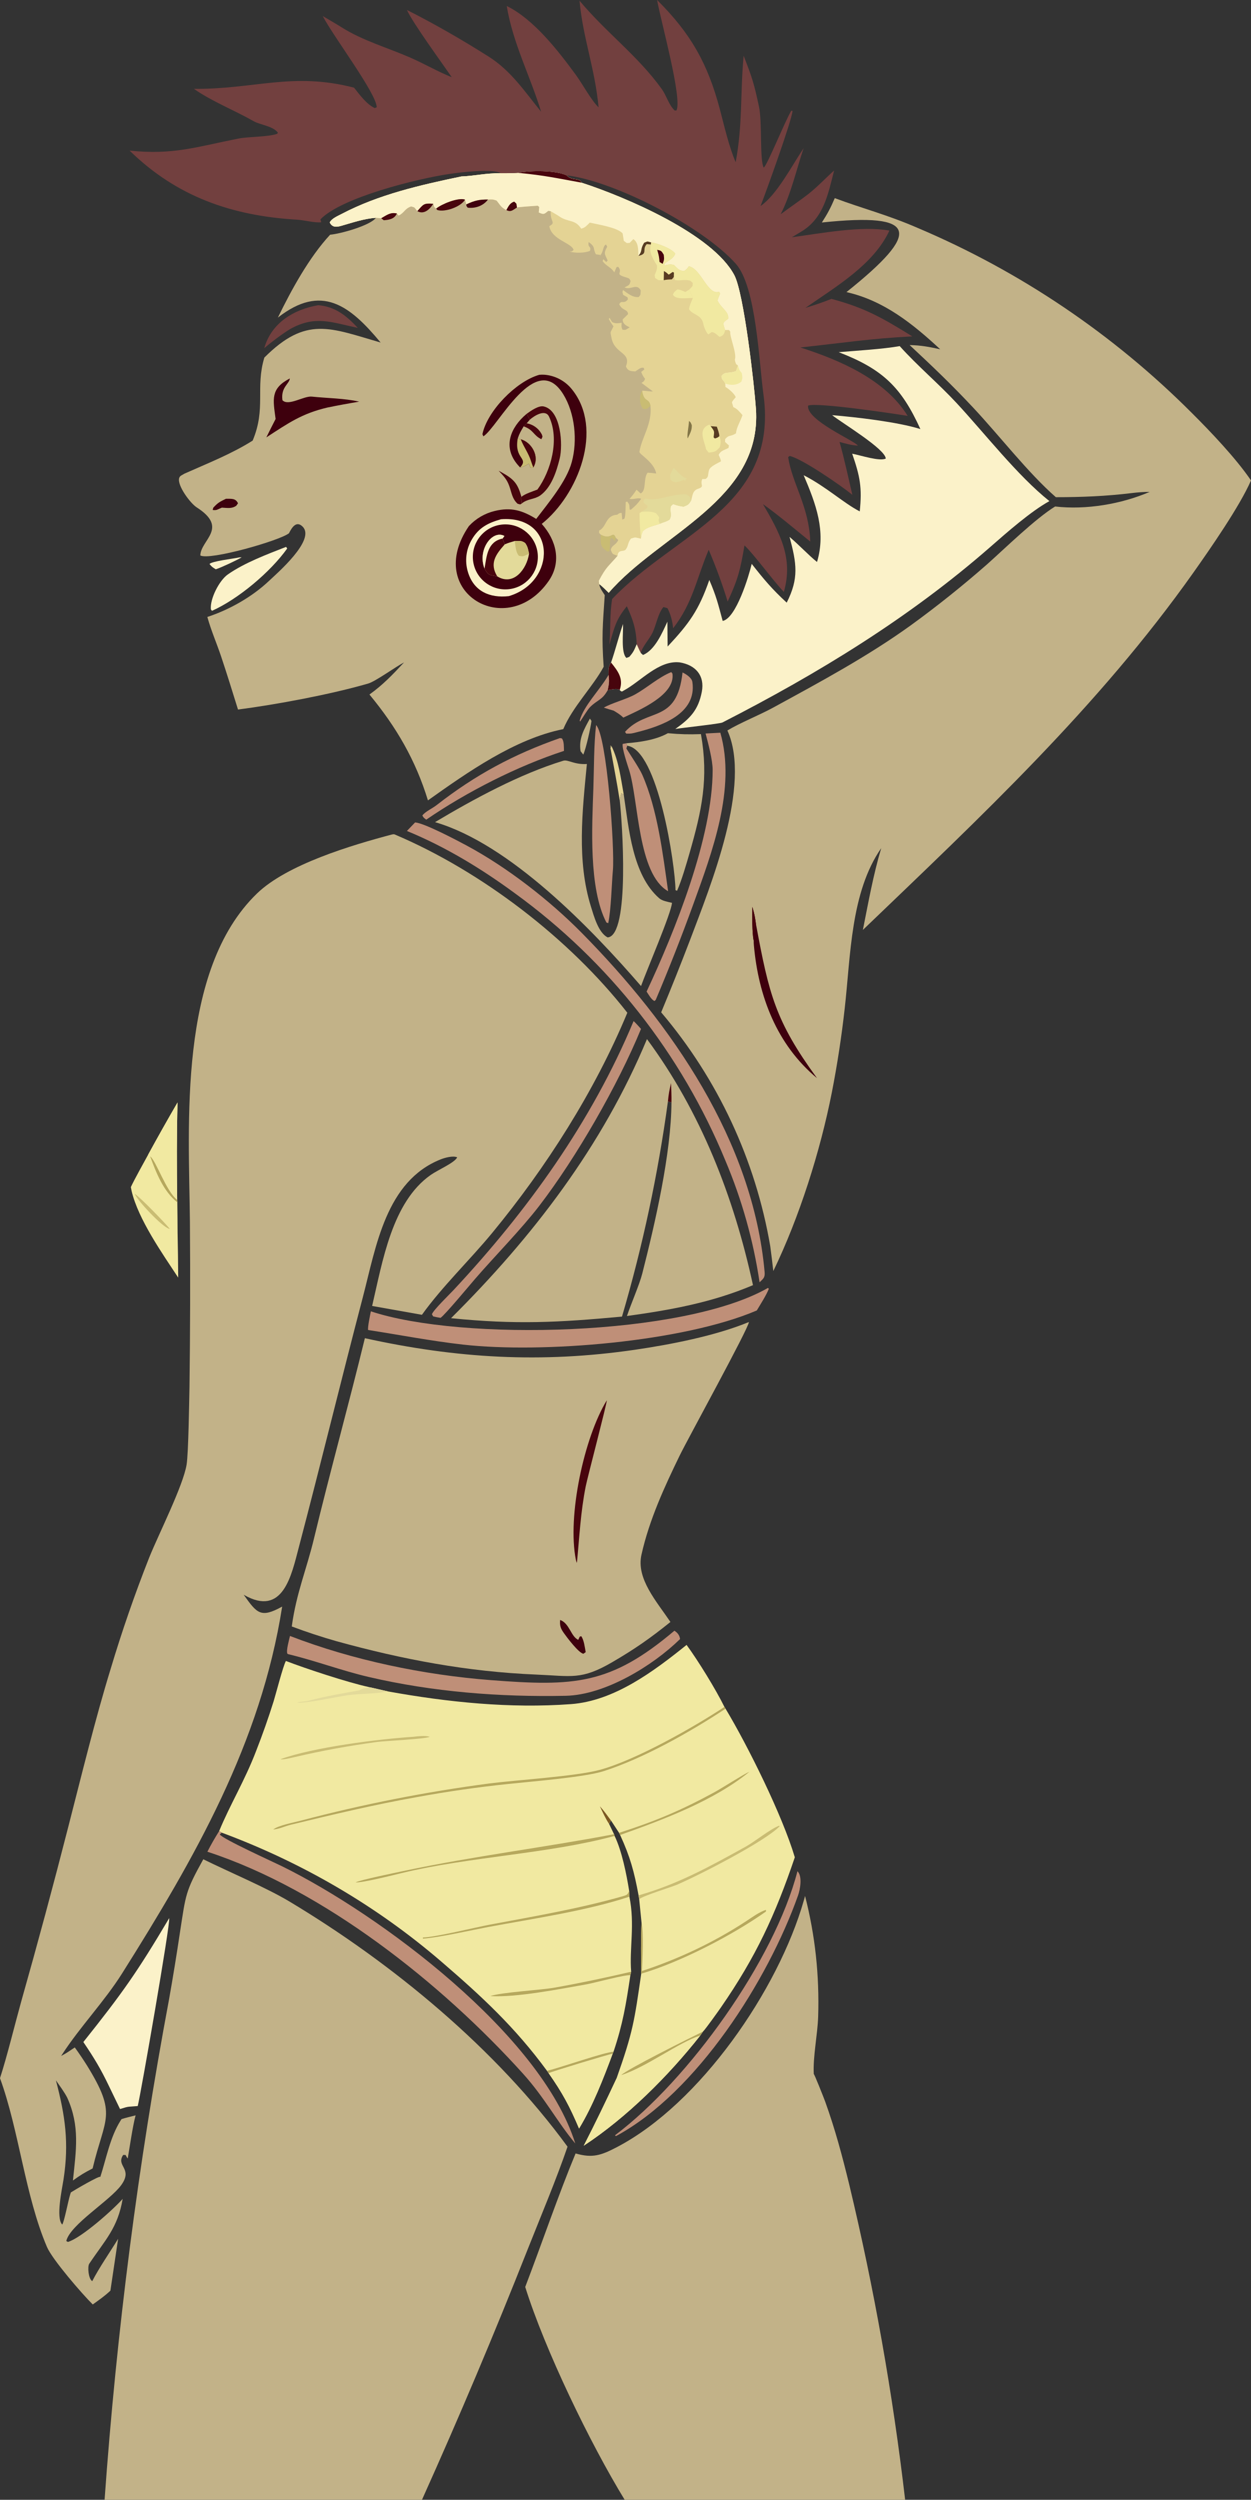
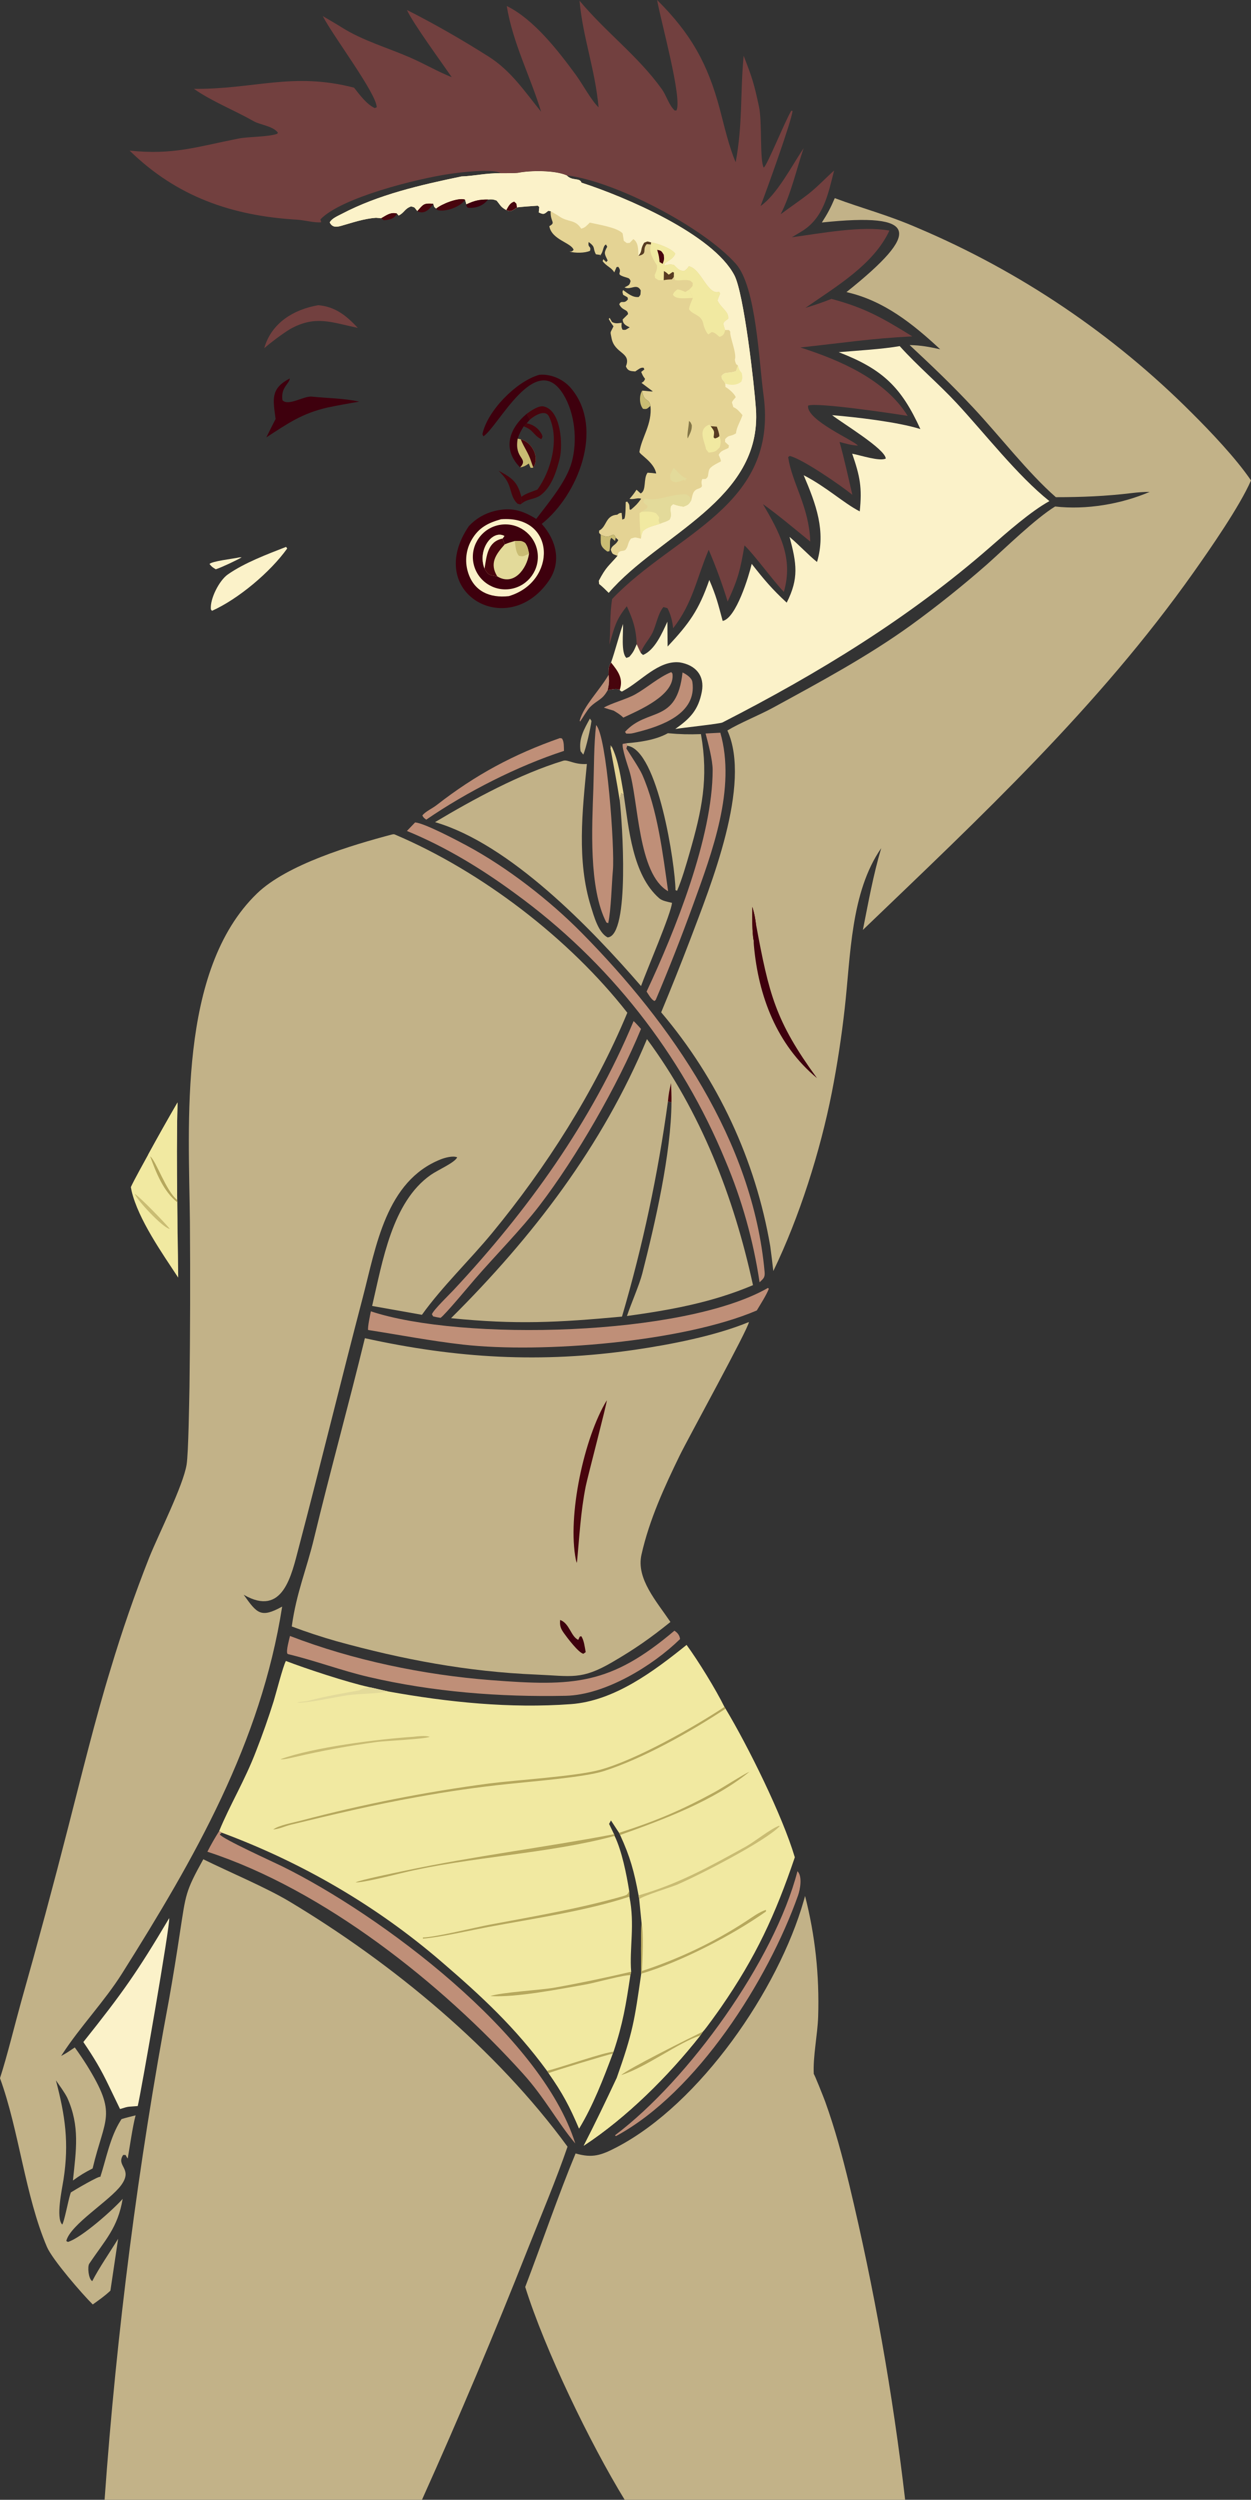
<svg xmlns="http://www.w3.org/2000/svg" xmlns:ns1="http://sodipodi.sourceforge.net/DTD/sodipodi-0.dtd" xmlns:ns2="http://www.inkscape.org/namespaces/inkscape" width="525.689" height="1050.46" viewBox="0 0 525.689 1050.46" version="1.1" id="svg754" ns1:docname="woman-in-a-mohawk.svg" ns2:version="1.2 (dc2aedaf03, 2022-05-15)">
  <rect x="0" y="0" width="525.689" height="1050.46" fill="#333333" stroke="none" />
  <title id="title881">Woman in mohawk</title>
  <defs id="defs758" />
  <ns1:namedview id="namedview756" pagecolor="#ffffff" bordercolor="#000000" borderopacity="0.25" ns2:showpageshadow="2" ns2:pageopacity="0.0" ns2:pagecheckerboard="0" ns2:deskcolor="#d1d1d1" showgrid="false" ns2:zoom="0.76055046" ns2:cx="218.26297" ns2:cy="506.2123" ns2:window-width="1920" ns2:window-height="1009" ns2:window-x="1912" ns2:window-y="-8" ns2:window-maximized="1" ns2:current-layer="svg754" />
  <path fill="#c2b288" d="m 85.431,781.291 c 10.848,5.365 26.354,11.853 36.215,17.764 43.502,26.081 86.893,62.034 116.84,103.011 -4.707,13.744 -11.228,29.226 -16.64,42.876 -14.018,35.519 -28.865,70.697 -44.529,105.517 H 43.946 c 5.028,-70.578 14.077,-140.814 27.101,-210.362 1.667,-9.401 3.202,-18.828 4.604,-28.278 2.458,-15.841 2.184,-16.849 9.779,-30.529 z" id="path564" style="stroke-width:0.852" />
  <path fill="#c2b288" d="m 338.298,796.724 c 4.262,16.601 6.049,33.428 5.506,50.647 -0.238,7.57 -2.251,16.895 -1.841,24.235 -0.047,-0.826 4.326,10.236 4.764,11.445 4.282,11.913 7.181,22.847 10.176,35.101 10.44,43.592 18.271,87.779 23.451,132.307 H 262.503 c -14.558,-23.759 -33.569,-63.135 -41.796,-89.44 6.922,-18.087 13.879,-38.567 21.166,-56.109 7.108,2.069 10.805,0.766 17.282,-2.614 35.07,-18.292 67.904,-66.175 78.617,-103.682 0.179,-0.628 0.354,-1.259 0.525,-1.89 z" id="path566" style="stroke-width:0.852" />
  <path fill="#c2b288" d="m 164.771,350.646 c 0.308,-0.046 0.756,-0.14 1.041,-0.019 36.661,15.535 73.559,43.922 97.801,74.943 -13.703,32.996 -34.1,64.992 -56.793,92.533 -9.453,11.473 -20.936,22.426 -29.519,34.398 l -20.923,-3.72 c 4.376,-18.739 8.372,-43.705 24.663,-55.083 3.065,-2.141 9.956,-5.051 11.085,-7.356 -1.683,-0.806 -5.129,0.125 -6.9,0.827 -23.095,9.153 -27.199,36.729 -32.749,57.915 -9.157,34.957 -17.695,70.116 -26.894,105.062 -3.092,11.745 -6.619,29.576 -23.182,19.99 5.591,7.83 7.128,9.969 16.17,4.975 -8.96,57.291 -36.763,105.694 -67.287,154.182 -7.374,11.709 -17.661,22.422 -25.14,33.96 l -0.441,0.69 c 2.119,-1.099 3.761,-2.257 5.726,-3.585 1.792,2.478 3.502,5.007 5.13,7.596 12.883,20.906 7.518,21.579 2.361,43.259 -3.526,1.822 -5.067,2.751 -8.277,5.075 1.328,-12.731 3.02,-22.822 -2.401,-34.846 -1.224,-2.35 -3.193,-5.024 -4.747,-7.255 3.915,14.885 5.562,26.245 3.21,41.582 -0.634,4.13 -3.307,16.197 -0.57,19.015 0.775,-0.758 2.563,-10.176 3.376,-12.697 l 0.259,-0.792 c 0.916,-0.63 12.737,-7.596 12.363,-6.438 2.512,-7.758 4.131,-16.776 8.506,-23.708 l 0.422,-0.664 c 1.654,-0.554 4.174,-1.124 5.923,-1.584 -1.211,4.428 -2.464,13.276 -3.31,18.121 -0.372,-0.46 -0.186,-0.204 -0.588,-0.894 l -0.328,-0.579 h -1.002 c -3.177,4.752 4.294,5.629 -0.827,12.68 -4.747,6.54 -21.444,16.58 -23.078,23.478 l 0.69,0.392 c 5.6,-1.652 18.889,-13.438 23.009,-18.104 -2.089,12.305 -7.35,17.244 -14.05,27.267 -0.771,1.15 -0.398,6.319 1.263,7.306 2.901,-5.654 7.432,-12.16 10.874,-17.789 l -3.244,21.791 c -2.407,2.274 -4.73,3.866 -7.415,5.799 C 34.556,964.027 21.987,949.49 19.739,944.219 10.524,922.641 8.018,895.28 0,873.284 3.016,863.976 6.222,850.726 8.929,841.018 15.839,816.612 22.438,792.118 28.724,767.543 c 5.505,-21.396 11.316,-45.26 17.779,-66.264 4.734,-15.819 10.14,-31.428 16.202,-46.787 3.931,-9.787 14.27,-30.173 15.708,-39.041 0.783,-4.827 1.085,-26.907 1.212,-32.737 0.3,-23.039 0.36,-46.081 0.181,-69.121 -0.404,-40.99 -5.175,-105.827 28.154,-138.109 12.642,-12.245 39.794,-20.343 56.811,-24.838 z" id="path574" style="stroke-width:0.852" />
-   <path fill="#c2b288" d="m 217.65,72.626 c 5.33,-1.075 15.644,-1.116 20.494,1.058 2.228,2.493 5.515,0.836 6.196,3.066 18.349,5.946 55.167,21.58 64.255,38.919 4.008,7.647 8.362,45.964 9.06,56.142 2.627,38.332 -40.6,52.567 -61.869,77.287 -1.053,-1.023 -2.808,-2.838 -3.944,-3.622 0.107,1.575 1.392,3.198 2.28,4.597 -0.85,12.838 -1.339,17.218 -0.449,30.104 -4.558,8.436 -13.064,16.847 -16.972,26.211 -20.386,4.056 -40.379,18.24 -56.874,29.944 -5.181,-16.935 -13.295,-30.849 -24.578,-44.484 5.786,-4.163 9.728,-8.333 14.543,-13.496 -3.634,1.896 -12.004,7.988 -15.04,8.87 -15.83,4.602 -38.642,8.841 -54.737,10.94 -2.304,-7.411 -4.625,-14.932 -7.09,-22.29 -1.903,-5.682 -4.168,-10.767 -5.797,-16.616 9.038,-2.954 18.68,-8.319 25.865,-15.113 3.424,-3.239 19.665,-17.227 14.23,-22.793 -2.624,-2.687 -4.517,0.157 -5.79,2.726 -3.812,3.08 -33.399,11.538 -37.252,9.331 0.148,-6.558 12.103,-11.464 -1.559,-20.227 -2.628,-1.685 -8.164,-9.092 -7.348,-12.228 0.291,-1.118 1.322,-1.302 2.27,-1.933 9.566,-4.268 19.787,-8.275 28.63,-13.876 5.703,-13.548 1.068,-22.13 4.909,-34.885 17.607,-17.609 27.666,-12.458 48.869,-6.315 -13.008,-15.691 -24.861,-24.806 -43.183,-10.488 5.685,-11.666 13.113,-25.288 21.956,-34.831 4.244,-0.346 16.818,-3.816 19.267,-7.116 -5.204,0.396 -9.692,2.006 -14.641,3.4 -2.16,0.608 -3.72,0.634 -4.798,-1.419 0.76,-1.643 3.349,-2.711 4.988,-3.573 15.615,-8.207 33.195,-12.183 50.336,-15.766 5.485,-0.201 10.12,-1.426 16.531,-1.372 1.661,-0.02 5.786,0.025 7.243,-0.157 z" id="path576" style="stroke-width:0.852" />
  <path fill="#e4d394" d="m 217.65,72.626 c 5.33,-1.075 15.644,-1.116 20.494,1.058 2.228,2.493 5.515,0.836 6.196,3.066 18.349,5.946 55.167,21.58 64.255,38.919 4.008,7.647 8.362,45.964 9.06,56.142 2.627,38.332 -40.6,52.567 -61.869,77.287 -1.053,-1.023 -2.808,-2.838 -3.944,-3.622 -0.164,-0.497 -0.146,-0.886 -0.192,-1.428 3.079,-5.853 3.941,-5.953 7.862,-10.467 -2.148,-0.886 -2.07,-0.465 -2.853,-2.519 0.473,-2.122 2.111,-1.845 3.15,-4.139 l -1.077,-0.97 c -1.324,-3.253 -1.735,1.241 -6.302,-1.289 -0.873,-0.981 -0.671,-0.424 -0.657,-1.711 3.262,-1.595 2.554,-6.374 7.598,-6.663 0.861,-0.631 0.8,-0.686 1.845,-0.781 l 0.275,2.843 0.905,-0.389 c 0.546,-1.354 0.481,-5.325 0.546,-7.007 l 0.636,-0.187 c 1.13,1.568 0.777,1.16 1.02,3.344 l 0.496,0.084 c 2.176,-1.883 2.61,-2.276 4.348,-4.612 -1.632,-0.571 -2.857,0.401 -4.908,0.065 1.294,-1.479 1.869,-2.217 2.943,-3.861 l 1.73,1.573 c 2.56,-1.236 1.027,-6.24 2.911,-8.723 1.432,0.061 2.198,0.143 3.623,0.344 -0.824,-4.808 -7.199,-8.107 -7.042,-9.123 0.943,-6.087 5.39,-11.582 4.639,-19.295 -0.628,-3.552 -2.698,-1.173 -3.531,-6.381 1.445,-0.038 3.892,0.49 4.512,0.279 l -4.753,-3.56 c 1.03,-0.657 0.995,-0.576 1.5,-1.679 -0.955,-1.306 -0.982,-1.421 -1.629,-2.929 l 1.331,-1.041 -0.303,-0.709 c -1.3,-0.237 -2.126,0.672 -3.525,1.546 -1.991,-0.139 -3.134,-0.167 -3.929,-2.128 2.445,-5.992 -4.764,-5.189 -6.033,-11.885 -0.598,-3.15 -0.636,-1.793 0.818,-4.956 -0.921,-1.23 -1.251,-1.76 -1.995,-3.107 l 0.381,-0.429 0.995,1.713 c 1.484,0.823 2.366,0.538 4.059,0.345 -0.08,1.299 -0.228,1.771 0.38,2.931 1.594,0.17 1.264,-0.016 2.993,-1.015 -1.614,-0.793 -2.913,-1.406 -2.944,-3.33 l 2.246,-2.214 c -0.112,-2.187 -2.386,-1.34 -3.697,-4.151 1.014,-2.074 1.883,0.231 3.67,-2.103 l -0.192,-0.827 -1.841,-1.05 c -0.282,-1.4 -0.416,-0.83 -0.047,-2.005 2.059,1.472 4.11,3.241 6.614,2.92 0.973,-1.144 0.66,-0.937 0.823,-2.775 -1.703,-3.181 -4.15,0.023 -6.812,-1.252 1.843,-0.957 2.103,-0.818 2.55,-2.72 -0.454,-0.903 -0.478,-1.079 -1.661,-1.419 -5.624,-1.615 -1.245,-1.73 -3.531,-4.515 l -0.705,0.136 -0.957,2.211 c -1.16,-2.091 -3.172,-2.423 -4.889,-4.724 l 0.292,-0.816 1.213,1.194 0.615,-0.638 c -1.382,-2.964 -1.689,-3.062 -0.187,-5.815 l -0.527,-0.932 c -1.537,0.757 -0.795,3.417 -3.049,5.165 l 0.915,-0.749 -2.093,-0.285 c -1.484,-2.693 0.103,-2.828 -3.044,-5.165 -0.463,2.658 1.142,1.447 0.568,3.694 -2.151,1.004 -6.388,0.995 -8.637,0.314 1.323,-0.102 0.774,0.142 1.735,-0.682 -0.833,-3.03 -9.209,-4.185 -10.202,-9.99 2.929,-1.641 0.352,-1.596 0.558,-6.285 l -0.974,-0.171 c -1.796,1.462 -1.909,1.683 -4.02,0.686 l 0.221,-2.286 -0.652,-0.549 c -0.551,0.028 -9.201,0.617 -8.717,0.776 -1.729,1.036 -2.539,2.12 -4.478,1.067 -2.394,-1.268 -2.427,-2.005 -4.101,-4.001 -1.678,-0.569 -1.794,-0.525 -3.6,-0.437 -3.704,-0.014 -5.633,0.43 -9.094,2.036 l -0.552,-1.987 c -2.777,-1.016 -9.859,1.842 -12.144,3.778 -1.125,-1 -0.653,-0.405 -1.212,-2.032 -4.052,-0.321 -4.082,0.153 -6.7,3.083 -1.405,-1.712 -0.792,-1.467 -2.611,-1.983 -2.817,1.031 -2.706,2.574 -5.229,3.844 l -0.748,-0.872 c -2.659,-0.589 -4.048,0.55 -6.591,2.007 l -2.196,-0.199 c -5.204,0.396 -9.692,2.006 -14.641,3.4 -2.16,0.608 -3.72,0.634 -4.798,-1.419 0.76,-1.643 3.349,-2.711 4.988,-3.573 15.615,-8.207 33.195,-12.183 50.336,-15.766 5.485,-0.201 10.12,-1.426 16.531,-1.372 1.661,-0.02 5.786,0.025 7.243,-0.157 z" id="path578" style="stroke-width:0.852" />
  <path fill="#fbf2c9" d="m 217.65,72.626 c 5.33,-1.075 15.644,-1.116 20.494,1.058 2.228,2.493 5.515,0.836 6.196,3.066 18.349,5.946 55.167,21.58 64.255,38.919 4.008,7.647 8.362,45.964 9.06,56.142 2.627,38.332 -40.6,52.567 -61.869,77.287 -1.053,-1.023 -2.808,-2.838 -3.944,-3.622 -0.164,-0.497 -0.146,-0.886 -0.192,-1.428 3.079,-5.853 3.941,-5.953 7.862,-10.467 0.21,-2.91 2.587,-1.545 3.437,-2.682 1.236,-1.653 0.654,-2.521 2.192,-4.584 2.237,-0.708 1.595,-0.471 4.183,0.043 0.189,-1.517 0.247,-1.624 0.729,-2.997 1.647,-1.91 4.46,-2.254 7.24,-3.267 1.582,-0.732 2.382,-0.701 4.039,-1.709 0.881,-1.457 0.56,-2.338 0.377,-4.145 0.267,-1.925 -0.159,-1.174 1.164,-2.408 1.781,0.634 2.485,0.777 4.355,1.094 1.919,-0.765 2.144,-0.881 3.229,-2.625 0.605,-2.177 0.548,-4.134 2.918,-4.919 2.972,-0.984 0.614,-1.575 1.742,-4.069 l 1.371,-0.033 c 1.453,-0.955 0.855,-1.718 1.454,-3.721 0.469,-1.567 3.443,-2.806 5.02,-3.698 -0.175,-0.915 -0.257,-1.115 -0.623,-1.942 l -0.342,-0.765 c 0.908,-1.814 1.942,-1.778 4.136,-2.937 l 0.176,-1.021 -1.63,-1.491 0.043,-1.187 c 1.704,-1.996 2.079,-0.855 4.543,-2.415 0.201,-2.51 1.816,-4.914 2.745,-7.65 -1.136,-1.306 -2.244,-2.726 -3.852,-3.37 l -0.592,-1.974 c 0.206,-0.674 1.088,-1.575 1.592,-2.186 -0.485,-1.48 -2.94,-3.531 -4.314,-4.321 l -0.071,-1.409 c -0.858,-1.821 -1.386,-1.2 -1.626,-3.154 1.649,-2.159 2.85,-0.848 6.145,-2.113 l 0.805,-2.358 -0.746,-0.522 c -0.226,-0.519 -0.662,-1.615 -0.51,-2.111 0.786,-2.567 -2.409,-9.945 -1.948,-11.528 l -0.554,-0.726 -1.654,-0.016 c -0.966,-3.178 -1.138,-2.965 1.321,-4.713 0.346,-3.046 -2.735,-4.128 -4.506,-7.693 0.382,-1.183 0.631,-1.767 1.122,-2.881 l -0.422,-0.788 c -4.851,1.678 -7.541,-9.705 -12.737,-10.711 -0.852,1.142 -0.806,1.161 -1.951,1.98 -2.037,-0.09 -2.475,-0.724 -4.058,-2.285 l -0.263,-0.263 c -1.663,-0.324 -1.752,-0.268 -3.462,0.094 l -0.433,0.096 c -0.594,-1.434 3.421,-1.928 4.463,-4.924 -1.476,-2.159 -7.525,-4.414 -10.145,-4.724 l -0.101,0.895 -1.737,-0.168 c -2.18,2.427 0.697,4.024 -3.525,4.951 -0.084,-2.436 0.14,-5.613 -2.117,-7.051 l -1.518,1.578 c -1.697,0.101 -0.869,0.269 -2.475,-0.854 l -0.504,-3.124 c -2.174,-2.474 -10.161,-3.709 -13.788,-4.537 -1.317,1.257 -1.931,2.14 -3.615,2.544 -2.666,-4.133 -5.434,-2.471 -9.381,-5.27 -0.763,-0.542 -2.601,-1.553 -3.464,-2.068 l -0.974,-0.171 c -1.796,1.462 -1.909,1.683 -4.02,0.686 l 0.221,-2.286 -0.652,-0.549 c -0.551,0.028 -9.201,0.617 -8.717,0.776 -1.729,1.036 -2.539,2.12 -4.478,1.067 -2.394,-1.268 -2.427,-2.005 -4.101,-4.001 -1.678,-0.569 -1.794,-0.525 -3.6,-0.437 -3.704,-0.014 -5.633,0.43 -9.094,2.036 l -0.552,-1.987 c -2.777,-1.016 -9.859,1.842 -12.144,3.778 -1.125,-1 -0.653,-0.405 -1.212,-2.032 -4.052,-0.321 -4.082,0.153 -6.7,3.083 -1.405,-1.712 -0.792,-1.467 -2.611,-1.983 -2.817,1.031 -2.706,2.574 -5.229,3.844 l -0.748,-0.872 c -2.659,-0.589 -4.048,0.55 -6.591,2.007 l -2.196,-0.199 c -5.204,0.396 -9.692,2.006 -14.641,3.4 -2.16,0.608 -3.72,0.634 -4.798,-1.419 0.76,-1.643 3.349,-2.711 4.988,-3.573 15.615,-8.207 33.195,-12.183 50.336,-15.766 5.485,-0.201 10.12,-1.426 16.531,-1.372 1.661,-0.02 5.786,0.025 7.243,-0.157 z" id="path580" style="stroke-width:0.852" />
  <path fill="#f1e9a1" d="m 310.098,153.571 c 0.421,1.454 0.535,2.019 1.609,3.175 0.266,1.744 0.396,1.965 -0.137,3.58 -1.853,1.678 -4.546,1.648 -6.796,0.87 -0.858,-1.821 -1.386,-1.2 -1.626,-3.154 1.649,-2.159 2.85,-0.848 6.145,-2.113 z" id="path582" style="stroke-width:0.852" />
-   <path fill="#48050d" d="m 217.65,72.626 c 5.33,-1.075 15.644,-1.116 20.494,1.058 2.228,2.493 5.515,0.836 6.196,3.066 -10.61,-1.917 -15.36,-3.046 -26.69,-4.125 z" id="path584" style="stroke-width:0.852" />
  <path fill="#48050d" d="m 212.77,88.275 c 0.937,-1.665 1.491,-2.943 3.294,-3.56 1.297,1.208 0.803,0.466 1.185,2.493 -1.729,1.036 -2.539,2.12 -4.478,1.067 z" id="path586" style="stroke-width:0.852" />
  <path fill="#573c22" d="m 268.253,107.536 c 1.932,-2.301 0.559,-2.476 2.418,-5.532 1.873,-0.708 0.926,-0.629 2.946,-0.146 l -0.101,0.895 -1.737,-0.168 c -2.18,2.427 0.697,4.024 -3.525,4.951 z" id="path588" style="stroke-width:0.852" />
  <path fill="#f1e9a1" d="m 273.616,101.857 c 2.619,0.311 8.669,2.566 10.145,4.724 -1.042,2.996 -5.057,3.49 -4.463,4.924 l 0.433,-0.096 c 1.711,-0.362 1.799,-0.417 3.462,-0.094 l 0.263,0.263 c 1.582,1.561 2.021,2.194 4.058,2.285 1.145,-0.819 1.099,-0.838 1.951,-1.98 5.195,1.006 7.886,12.389 12.737,10.711 l 0.422,0.788 c -0.49,1.114 -0.739,1.698 -1.122,2.881 1.77,3.565 4.851,4.647 4.506,7.693 -2.458,1.747 -2.286,1.535 -1.321,4.713 -0.247,1.603 -0.86,2.547 -2.37,2.882 -1.132,-0.971 -1.752,-1.7 -3.198,-2.048 l -1.455,1.028 c -0.916,-0.745 -1.895,-3.204 -2.09,-4.285 -0.762,-4.229 -4.417,-3.725 -6.061,-6.334 0.304,-1.773 0.939,-3.024 1.637,-4.664 l -1.589,-3.478 c 1.539,-1.707 1.501,-1.122 1.544,-2.906 l -1.109,-0.953 c -2.777,-0.639 -3.972,0.196 -6.303,-0.204 l -0.546,-1.312 -0.82,0.998 c -1.158,0.07 -2.329,0.048 -3.413,0.367 -2.476,-0.07 -1.77,0.285 -3.612,-0.934 l -0.198,-1.242 c 0.638,-1.627 1.122,-2.385 0.961,-4.065 -0.476,-0.749 -0.929,-1.513 -1.358,-2.291 -1.166,-2.141 -1.884,-4.077 -1.192,-6.474 z" id="path590" style="stroke-width:0.852" />
  <path fill="#573c22" d="m 278.914,117.759 0.073,-3.842 c 1.001,0.508 1.18,0.772 2.026,1.503 l 1.663,-1.143 0.522,0.275 -0.051,1.842 -0.82,0.998 c -1.158,0.07 -2.329,0.048 -3.413,0.367 z" id="path592" style="stroke-width:0.852" />
  <path fill="#48050d" d="m 276.156,104.981 c 1.906,0.376 1.828,0.582 2.763,2.065 0.218,1.919 0.213,1.981 -0.456,3.823 l -1.313,-0.783 c -0.169,-2.041 -0.272,-2.639 -0.85,-4.619 z" id="path594" style="stroke-width:0.852" />
  <path fill="#e3da9a" d="m 269.692,215.022 c 0.847,-0.525 1.473,-0.981 2.276,-1.557 l 0.105,-0.991 c -0.921,-0.617 -0.952,-0.62 -1.684,-1.443 0.247,-1.199 -0.071,-0.723 0.787,-1.546 5.669,1.307 10.198,-1.965 17.22,-1.738 1.73,1.067 1.156,0.516 2.061,2.557 -1.085,1.745 -1.31,1.861 -3.229,2.625 -1.87,-0.318 -2.573,-0.46 -4.355,-1.094 -1.323,1.234 -0.898,0.484 -1.164,2.408 0.183,1.807 0.503,2.688 -0.377,4.145 -1.657,1.008 -2.457,0.978 -4.039,1.709 -1.549,-2.977 1.188,-1.262 -1.614,-4.438 -2.042,-0.899 -3.723,-0.659 -5.986,-0.636 z" id="path596" style="stroke-width:0.852" />
  <path fill="#f1e9a1" d="m 269.323,226.36 c -0.334,-3.347 -0.605,-7.382 -0.576,-10.737 l 0.944,-0.6 c 2.263,-0.023 3.944,-0.263 5.986,0.636 2.802,3.176 0.065,1.461 1.614,4.438 -2.78,1.012 -5.593,1.357 -7.24,3.267 -0.482,1.373 -0.54,1.48 -0.729,2.997 z" id="path598" style="stroke-width:0.852" />
  <path fill="#f1e9a1" d="m 289.561,121.769 1.589,3.478 c -2.463,-0.135 -7.188,0.881 -8.398,-1.457 0.548,-1.222 0.826,-1.242 1.884,-2.183 1.276,0.119 2.183,0.603 3.366,1.099 0.65,-0.458 0.847,-0.583 1.559,-0.937 z" id="path600" style="stroke-width:0.852" />
  <path fill="#f1e9a1" d="m 296.676,188.764 c -0.506,-3.162 -3.808,-8.419 1.442,-10.345 l 0.495,0.655 2.61,0.211 c 0.401,1.193 1.054,2.791 1.054,4.008 0.726,1.603 0.675,3.059 0.162,4.691 -1.673,1.721 -1.843,1.937 -4.658,2.207 z" id="path602" style="stroke-width:0.852" />
  <path fill="#573c22" d="m 298.612,179.075 2.61,0.211 c 0.401,1.193 1.054,2.791 1.054,4.008 -0.785,0.681 -0.86,0.628 -1.861,0.972 l -0.548,-0.48 c 0.245,-2.399 0.491,-2.326 -0.763,-4.046 z" id="path604" style="stroke-width:0.852" />
  <path fill="#e3da9a" d="m 282.604,197.464 0.505,-0.918 c 1.621,1.697 3.382,3.978 5.607,4.566 l -0.402,0.105 -0.438,0.818 -0.547,-0.389 c -2.215,0.823 -3.688,1.667 -5.561,-0.015 -0.316,-2.5 -0.376,-1.496 0.835,-4.167 z" id="path606" style="stroke-width:0.852" />
  <path fill="#827547" d="m 289.516,176.877 c 0.944,0.846 0.618,0.536 1.19,1.791 0.094,2.184 -0.786,3.53 -1.717,5.55 -0.45,-1.145 0.481,-5.062 0.527,-7.341 z" id="path608" style="stroke-width:0.852" />
  <path fill="#48050d" d="m 183.279,87.664 c 2.286,-1.936 9.367,-4.794 12.144,-3.778 -1.76,3.081 -8.617,5.406 -11.671,4.356 z" id="path610" style="stroke-width:0.852" />
  <path fill="#c9bc73" d="m 252.429,224.665 c 4.567,2.53 4.978,-1.964 6.302,1.289 l -0.284,1.375 c -0.516,-0.462 -0.999,-0.878 -1.526,-1.325 -1.036,1.094 -0.263,3.015 -0.829,5.635 l -0.886,0.135 c -3.297,-2.34 -2.727,-3.302 -2.778,-7.11 z" id="path612" style="stroke-width:0.852" />
  <path fill="#c9bc73" d="m 273.338,170.567 c -1.461,1.146 -1.328,1.486 -3.125,1.23 -1.595,-1.891 -1.66,-5.487 -0.406,-7.611 0.834,5.208 2.904,2.829 3.531,6.381 z" id="path614" style="stroke-width:0.852" />
  <path fill="#3e000d" d="m 195.974,85.873 c 3.461,-1.606 5.39,-2.051 9.094,-2.036 -1.978,2.652 -5.226,3.804 -8.522,3.439 -0.636,-0.929 -0.563,-0.453 -0.571,-1.403 z" id="path616" style="stroke-width:0.852" />
  <path fill="#48050d" d="m 175.367,88.715 c 2.618,-2.929 2.648,-3.404 6.7,-3.083 -1.387,2.239 -3.905,4.72 -6.7,3.083 z" id="path618" style="stroke-width:0.852" />
  <path fill="#48050d" d="m 160.188,91.711 c 2.543,-1.457 3.932,-2.596 6.591,-2.007 -0.99,2.261 -3.111,2.674 -5.506,2.851 z" id="path620" style="stroke-width:0.852" />
  <path fill="#3e000d" d="m 226.634,157.494 c 0.747,-0.047 1.267,-0.086 2.016,-0.037 4.563,0.328 8.783,2.54 11.648,6.106 13.569,16.735 2.58,44.46 -12.652,56.589 6.156,6.888 8.43,16.029 2.923,23.975 -17.403,25.104 -52.592,4.885 -33.531,-23.059 2.913,-3.142 6.692,-5.35 10.86,-6.347 6.889,-1.683 11.643,-0.244 17.428,3.341 5.134,-6.771 12.79,-15.817 14.948,-23.93 2.432,-8.92 1.364,-20.437 -3.577,-28.445 -11.661,-18.897 -27.398,13.798 -33.581,17.672 l -0.391,-0.904 c 1.977,-9.647 14.063,-22.164 23.909,-24.961 z" id="path622" style="stroke-width:0.852" />
  <path fill="#fbf2c9" d="m 210.549,218.197 c 23.231,-1.789 23.592,26.306 3.243,32.313 -8.014,0.893 -14.815,-2.023 -17.227,-10.357 -1.294,-4.466 -0.709,-9.265 1.617,-13.289 2.952,-5.16 6.958,-7.164 12.367,-8.667 z" id="path624" style="stroke-width:0.852" />
  <path fill="#3e000d" d="m 210.179,220.533 c 7.424,-1.199 14.421,3.828 15.652,11.246 1.231,7.417 -3.769,14.433 -11.183,15.694 -7.458,1.269 -14.527,-3.766 -15.764,-11.227 -1.238,-7.461 3.827,-14.506 11.295,-15.713 z" id="path626" style="stroke-width:0.852" />
  <path fill="#e3da9a" d="m 203.604,238.964 c -3.127,-7.996 3.359,-16.522 8.373,-13.736 l -0.77,1.078 0.905,2.435 c 1.336,-0.605 2.777,-0.975 4.191,-1.401 1.983,0.003 2.962,-0.251 4.417,0.893 1.109,1.617 1.149,2.491 1.594,4.452 -0.967,6.451 -6.475,13.738 -13.351,9.526 -3.416,-0.622 -3.666,-0.37 -5.36,-3.248 z" id="path628" style="stroke-width:0.852" />
  <path fill="#48050d" d="m 203.604,238.964 c -3.127,-7.996 3.359,-16.522 8.373,-13.736 l -0.77,1.078 0.905,2.435 c -3.775,4.226 -6.529,7.984 -3.148,13.471 -3.416,-0.622 -3.666,-0.37 -5.36,-3.248 z" id="path630" style="stroke-width:0.852" />
  <path fill="#fbf2c9" d="m 203.604,238.964 c -3.127,-7.996 3.359,-16.522 8.373,-13.736 l -0.77,1.078 c -6.365,1.317 -6.681,7.229 -7.603,12.658 z" id="path632" style="stroke-width:0.852" />
  <path fill="#c9bc73" d="m 216.303,227.34 c 1.983,0.003 2.962,-0.251 4.417,0.893 1.109,1.617 1.149,2.491 1.594,4.452 -2.444,0.991 -2.092,1.301 -4.24,0.881 -1.363,-1.437 -1.44,-4.099 -1.771,-6.227 z" id="path634" style="stroke-width:0.852" />
  <path fill="#3e000d" d="m 121.788,159.024 c -0.208,2.363 -3.852,3.675 -3.101,9.153 2.474,2.659 8.979,-1.881 12.383,-1.514 6.118,0.661 13.973,0.716 19.849,2.126 -4.449,0.734 -8.883,1.552 -13.3,2.455 -10.808,2.528 -16.53,6.596 -25.704,12.556 1.236,-2.563 2.613,-5.192 3.902,-7.742 -1.099,-8.268 -2.238,-12.773 5.972,-17.033 z" id="path636" style="stroke-width:0.852" />
  <path fill="#48050d" d="m 221.285,173.918 c 1.83,-1.343 5.069,-3.583 7.144,-3.136 7.397,1.592 8.164,16.249 6.759,21.94 -1.374,5.567 -3.507,12.171 -8.262,15.547 -2.705,1.736 -5.243,1.236 -7.842,3.424 0.322,-1.081 0.09,-1.408 -0.277,-2.451 l 0.309,-0.442 c 1.265,-1.206 4.904,-2.376 6.712,-3.072 5.707,-7.811 9.418,-21.198 4.868,-30.682 -1.575,-3.281 -6.233,-0.315 -8.082,1.33 z" id="path638" style="stroke-width:0.852" />
  <path fill="#3e000d" d="m 218.559,196.44 c -0.306,-0.324 -0.605,-0.654 -0.898,-0.989 -6.558,-7.528 -3.233,-15.8 3.625,-21.533 l 1.329,2.458 -1.291,1.507 -1.267,1.282 c -1.172,1.989 -1.775,2.901 -2.511,5.148 l 1.277,0.293 c 4.415,1.1 8.149,7.152 5.288,11.821 -0.534,0.294 -0.409,0.154 -1.203,0.115 l -0.685,-1.742 c -1.488,1.001 -1.919,1.256 -3.664,1.64 z" id="path640" style="stroke-width:0.852" />
  <path fill="#c9bc73" d="m 218.823,184.606 c 4.415,1.1 8.149,7.152 5.288,11.821 -0.534,0.294 -0.409,0.154 -1.203,0.115 l -0.685,-1.742 c -1.488,1.001 -1.919,1.256 -3.664,1.64 3.781,-4.144 -2.548,-3.371 -1.013,-12.126 z" id="path642" style="stroke-width:0.852" />
  <path fill="#48050d" d="m 218.823,184.606 c 4.415,1.1 8.149,7.152 5.288,11.821 -0.21,-0.445 -0.8,-2.117 -0.949,-2.596 -1.059,-3.4 -3.012,-5.887 -4.339,-9.224 z" id="path644" style="stroke-width:0.852" />
  <path fill="#48050d" d="m 209.536,197.803 c 0.456,0.244 0.909,0.49 1.359,0.743 5.12,2.868 6.659,4.663 8.221,10.255 l -0.309,0.442 c 0.367,1.043 0.599,1.369 0.277,2.451 -0.712,0.431 -0.359,0.246 -1.571,-0.002 -2.304,-2.093 -2.474,-4.548 -3.501,-7.437 -1.051,-2.956 -2.436,-4.214 -4.476,-6.451 z" id="path646" style="stroke-width:0.852" />
-   <path fill="#3e000d" d="m 94.958,209.585 c 2.266,0.054 4.045,-0.3 5.051,1.925 l -0.766,1.054 c -1.916,1.263 -3.626,0.87 -6.013,0.751 -1.901,0.766 -2.144,1.235 -3.86,0.984 l 0.245,-0.947 c 2.063,-2.22 2.668,-2.436 5.343,-3.768 z" id="path648" style="stroke-width:0.852" />
  <path fill="#48050d" d="m 220.057,179.166 1.267,-1.282 c 2.607,0.439 4.876,2.034 6.171,4.338 0.343,0.619 0.33,0.713 0.468,1.308 l -0.474,1.039 c -3.438,-1.662 -3.19,-3.892 -7.432,-5.403 z" id="path650" style="stroke-width:0.852" />
  <path fill="#c2b288" d="m 350.783,83.263 c 11.938,4.456 22.169,6.996 34.914,12.548 43.021,18.245 82.109,44.631 115.113,77.707 7.86,7.82 18.664,19.179 24.879,28.372 -4.706,10.826 -17.192,28.81 -24.198,38.711 -39.99,56.517 -89.269,102.522 -138.897,150.168 2.297,-11.513 4.357,-23.131 7.71,-34.372 -12.891,18.592 -12.825,45.142 -15.345,67.366 -1.32,11.833 -3.124,23.608 -5.407,35.293 -4.887,24.811 -13.648,52.438 -24.596,75.058 -0.393,-3.485 -0.823,-6.967 -1.286,-10.444 -6.199,-36.27 -22.029,-70.21 -45.835,-98.271 4.209,-10.118 8.271,-20.299 12.182,-30.536 8.688,-23.004 25.885,-65.251 15.643,-87.909 5.178,-3.143 13.478,-6.464 19.196,-9.588 19.779,-10.804 39.682,-21.476 57.997,-34.687 11.052,-8.037 21.728,-16.579 31.993,-25.597 7.512,-6.695 20.317,-19.224 28.538,-24.247 12.908,1.506 27.827,-0.998 39.72,-6.135 -2.504,-0.008 -5.134,0.207 -7.627,0.51 -10.725,1.304 -20.982,1.72 -31.791,1.718 -11.707,-10.254 -23.645,-25.777 -34.628,-37.512 -9.177,-9.807 -17.007,-17.259 -26.819,-26.416 4.842,0.108 8.151,0.751 12.853,1.774 -11.54,-10.703 -23.649,-20.462 -39.398,-24.027 31.52,-25.188 30.524,-33.56 -10.34,-29.246 2.412,-3.739 3.702,-6.172 5.429,-10.236 z" id="path652" style="stroke-width:0.852" />
  <path fill="#3e000d" d="m 316.144,381.058 c 0.891,3.004 1.112,4.314 1.548,7.417 5.452,29.295 8.074,40.525 25.627,64.583 -16.93,-14.061 -24.631,-34.487 -26.526,-55.829 -0.064,-0.719 -0.086,-1.182 -0.071,-1.907 -0.754,-3.33 -0.591,-10.59 -0.578,-14.264 z" id="path654" style="stroke-width:0.852" />
  <path fill="#48050d" d="m 316.144,381.058 c 0.891,3.004 1.112,4.314 1.548,7.417 -1.139,2.081 -0.7,4.397 -0.97,6.847 -0.754,-3.33 -0.591,-10.59 -0.578,-14.264 z" id="path656" style="stroke-width:0.852" />
  <path fill="#f1e9a1" d="m 162.969,710.75 c 25.269,4.562 51.305,7.237 76.96,5.35 18.197,-1.339 34.774,-13.773 48.581,-24.882 4.801,6.55 12.272,18.657 15.908,26.059 l 0.468,0.744 c 9.302,15.47 23.92,44.92 29.105,62.448 -8.195,24.185 -16.324,41.806 -31.101,63.154 -1.034,1.49 -6.486,9.154 -7.486,10.074 l -1.123,1.644 c -13.416,17.023 -30.852,34.403 -48.99,46.325 5.161,-10.065 8.998,-18.062 13.771,-28.246 6.956,-19.654 7.527,-24.201 10.391,-44.051 -0.129,-6.327 -0.186,-15.073 0.139,-21.332 l -0.99,-9.941 -0.267,-1.632 c -1.832,-9.904 -3.507,-16.158 -7.747,-25.37 l -0.448,-0.906 -3.409,-5.207 -0.782,1.462 2.081,4.319 0.229,0.723 c 3.035,6.216 5.03,16.164 6.128,23.124 l 0.093,2.401 c 2.382,11.741 -0.056,21.774 0.74,31.542 l -0.33,1.499 c -1.857,12.365 -3.115,20.259 -7.074,32.112 l -0.367,0.835 c -3.893,10.474 -8.311,21.885 -14.118,31.448 -3.915,-9.239 -6.942,-14.936 -12.802,-23.273 l -0.659,-0.962 C 216.429,851.867 202.43,838.889 185.286,824.149 158.046,800.734 126.829,782.595 93.166,770.103 l -1.078,-0.645 c 4.581,-11.163 10.771,-21.178 15.553,-33.717 2.684,-6.852 5.131,-13.794 7.335,-20.814 0.999,-3.255 3.966,-14.815 5.157,-16.964 8.459,3.251 25.673,8.925 34.705,10.927 l 0.779,0.169 z" id="path658" style="stroke-width:0.852" />
  <path fill="#f1e9a1" d="m 261.081,871.981 c 10.69,-3.44 24.086,-13.744 33.199,-16.64 -13.416,17.023 -30.852,34.403 -48.99,46.325 5.161,-10.065 8.998,-18.062 13.771,-28.246 1.115,-0.426 1.14,-0.596 2.019,-1.439 z" id="path660" style="stroke-width:0.852" />
  <path fill="#f1e9a1" d="m 230.53,871.172 c 0.731,-0.494 25.299,-7.979 26.92,-8.175 -3.893,10.474 -8.311,21.885 -14.118,31.448 -3.915,-9.239 -6.942,-14.936 -12.802,-23.273 z" id="path662" style="stroke-width:0.852" />
  <path fill="#b6a85d" d="m 304.418,717.278 0.468,0.744 c -14.655,9.665 -34.517,20.895 -51.185,26.232 -8.082,2.589 -30.115,4.328 -39.914,5.373 -12.96,1.348 -25.862,3.2 -38.677,5.554 -17.531,3.101 -35.64,7.4 -52.958,11.612 -2.596,0.632 -4.535,1.724 -7.331,1.99 1.922,-1.665 8.84,-3.005 11.7,-3.749 26.034,-6.876 52.479,-12.09 79.175,-15.61 11.565,-1.457 36.107,-2.978 46.125,-5.644 15.183,-4.04 39.645,-17.956 52.598,-26.501 z" id="path664" style="stroke-width:0.852" />
  <path fill="#b6a85d" d="m 258.03,770.762 0.229,0.723 c -27.964,7.58 -60.861,8.688 -89.401,15.591 -3.491,0.845 -16.962,4.242 -19.439,3.908 2.301,-1.082 16.473,-3.977 19.875,-4.704 29.387,-6.279 59.18,-9.894 88.736,-15.518 z" id="path666" style="stroke-width:0.852" />
  <path fill="#b6a85d" d="m 264.387,794.609 0.093,2.401 c -17.943,5.965 -40.534,9.238 -59.218,12.724 -6.897,1.288 -21.052,4.503 -27.532,4.903 l -0.04,-0.468 c 5.485,-0.153 22.073,-4.27 28.32,-5.441 18.544,-3.478 37.593,-6.735 55.731,-11.915 2.016,-0.576 1.933,-0.739 2.646,-2.203 z" id="path668" style="stroke-width:0.852" />
  <path fill="#b6a85d" d="m 269.768,828.245 c 15.337,-5.05 30.144,-12.007 43.755,-20.919 2.519,-1.649 5.47,-3.858 8.353,-4.777 l -0.033,0.713 c -13.938,9.893 -36.089,21.355 -52.391,26.107 -0.129,-6.327 -0.186,-15.073 0.139,-21.332 0.965,3.952 0.358,15.865 0.177,20.208 z" id="path670" style="stroke-width:0.852" />
  <path fill="#c9bc73" d="m 268.334,796.464 c 16.559,-4.706 30.018,-12.168 45.037,-20.481 3.845,-2.129 10.411,-7.491 14.015,-8.774 l 0.244,0.198 c -5.997,6.332 -33.862,20.571 -42.961,24.497 -2.558,1.104 -15.048,4.902 -16.067,6.193 z" id="path672" style="stroke-width:0.852" />
  <path fill="#b6a85d" d="m 264.891,830.05 c -1.51,-0.511 -15.43,3.27 -18.317,3.772 -11.186,1.959 -29.47,5.62 -40.517,4.973 4.223,-1.584 21.139,-2.521 26.915,-3.551 11.052,-1.967 21.292,-4.139 32.25,-6.693 z" id="path674" style="stroke-width:0.852" />
  <path fill="#b6a85d" d="m 260.14,770.188 c 15.11,-4.835 25.974,-9.383 40.01,-17.031 3.56,-1.94 12.276,-7.595 14.799,-8.66 -15.051,12.269 -36.271,20.146 -54.361,26.598 z" id="path676" style="stroke-width:0.852" />
  <path fill="#e3da9a" d="m 155.617,709.059 7.352,1.691 c -4.745,1.093 -11.528,0.88 -16.794,1.603 -3.906,0.536 -18.618,3.705 -21.324,3.052 1.652,-0.445 3.429,-0.342 4.839,-0.724 7.148,-1.936 14.45,-3.129 21.745,-4.451 l -0.238,-0.06 c 1.584,-0.866 2.596,-0.857 4.421,-1.11 z" id="path678" style="stroke-width:0.852" />
  <path fill="#b6a85d" d="m 261.081,871.981 c 2.322,-2.444 29.606,-15.992 34.322,-18.283 l -1.123,1.644 c -9.113,2.895 -22.509,13.199 -33.199,16.64 z" id="path680" style="stroke-width:0.852" />
  <path fill="#b6a85d" d="m 229.871,870.21 c 6.256,-1.575 23.9,-7.792 27.946,-8.047 l -0.367,0.835 c -1.621,0.196 -26.188,7.681 -26.92,8.175 z" id="path682" style="stroke-width:0.852" />
-   <path fill="#7b5822" d="m 252.072,759.017 c 1.742,1.936 3.119,3.87 4.659,5.963 l -0.782,1.462 c -1.558,-2.354 -2.665,-4.877 -3.877,-7.426 z" id="path684" style="stroke-width:0.852" />
  <path fill="#c9bc73" d="m 173.671,729.83 c 2.047,-0.239 5.013,-0.594 6.914,-8.5e-4 -1.727,0.953 -18.725,1.703 -22.17,2.172 -11.677,1.588 -23.019,3.63 -34.504,6.332 -1.374,0.298 -4.896,1.231 -6.022,0.904 13.762,-4.999 41.095,-8.453 55.782,-9.408 z" id="path686" style="stroke-width:0.852" />
  <path fill="#72403f" d="m 276.124,0 c 14.148,14.055 21.28,26.666 26.396,46.006 1.887,7.134 3.747,15.436 6.616,22.17 3.009,-16.2 1.867,-28.643 3.347,-44.75 3.666,9.421 4.334,11.532 6.453,21.37 1.409,6.545 0.237,22.357 1.979,25.623 1.271,-0.456 9.164,-20.028 11.595,-23.881 l 0.524,0.051 c -0.267,4.032 -11.393,34.764 -13.444,39.994 6.918,-4.81 13.077,-16.824 18.101,-24.318 -3.119,9.268 -5.321,19.368 -9.669,27.782 3.809,-2.857 7.823,-5.541 11.521,-8.409 3.735,-2.896 7.409,-6.818 10.965,-9.994 -2.578,10.065 -4.363,20.06 -13.893,25.745 l -3.863,2.316 c 12.205,-1.655 29.396,-4.951 40.983,-2.803 -6.633,14.299 -22.365,23.469 -35.271,32.471 4.001,-1.229 7.026,-2.234 10.924,-3.778 14.259,3.816 21.536,8.079 33.976,15.757 -17.531,0.885 -29.719,2.808 -47.047,4.66 16.42,5.258 35.6,13.391 45.104,28.762 -5.623,-0.942 -38.719,-5.865 -41.86,-4.304 -0.789,6.176 20.029,14.927 20.908,16.804 -3.042,-0.239 -4.744,-0.766 -7.681,-1.557 2.164,7.685 3.562,14.508 5.38,22.216 -4.529,-3.736 -21.051,-15.156 -26.335,-16.329 l -0.638,0.52 c 1.672,11.084 8.747,20.554 9.303,35.476 -5.757,-4.677 -13.953,-11.577 -19.885,-15.743 7.076,12.081 12.865,22.703 8.77,36.891 -5.034,-5.376 -12.34,-15.552 -16.536,-19.549 -1.749,10.206 -2.626,13.966 -7.074,23.592 -2.267,-7.386 -4.926,-14.644 -7.968,-21.746 -5.089,11.889 -6.57,22.21 -14.946,32.968 -0.298,-2.946 -0.994,-5.797 -2.377,-8.441 l -1.702,-0.49 c -2.344,2.854 -2.921,7.26 -4.569,10.777 -1.172,2.502 -4.782,6.537 -4.881,8.589 -0.536,-0.921 -1.3,-2.719 -1.776,-3.755 -0.219,-6.368 -1.566,-10.283 -4.15,-15.931 -4.808,5.946 -5.205,9.004 -7.327,16.083 0.552,-6.399 0.095,-12.851 1.164,-19.145 26.489,-27.775 70.046,-38.922 63.578,-85.881 -1.879,-13.642 -3.017,-45.244 -11.571,-54.918 -13.608,-15.391 -50.643,-34.698 -71.104,-37.221 -4.85,-2.175 -15.164,-2.133 -20.494,-1.058 -1.457,0.181 -5.582,0.137 -7.243,0.157 -3.235,-2.048 -17.36,-0.319 -21.627,0.332 -13.098,1.907 -45.214,9.801 -54.129,19.074 l 0.349,1.208 c -2.495,0.351 -7.286,-0.908 -10.063,-1.07 -27.351,-1.59 -50.618,-9.613 -70.475,-29.038 18.288,1.931 28.13,-1.581 45.603,-5.028 4.614,-0.909 12.068,-0.62 16.395,-1.999 l 0.329,-0.502 c -2.155,-2.861 -7.401,-3.217 -10.269,-4.857 -8.012,-4.582 -17.538,-8.293 -25.04,-13.569 25.259,0.272 41.43,-7.197 67.305,-0.484 2.334,2.954 5.284,7.005 8.698,8.569 l 0.827,-0.353 C 158.164,39.218 140.143,15.44 135.622,6.753 c 2.59,1.554 5.331,3.083 7.864,4.688 8.932,5.658 19.218,8.528 28.865,12.739 5.86,2.557 11.536,5.88 17.484,8.264 -4.187,-6.118 -16.256,-22.598 -18.836,-28.249 11.703,5.903 23.254,12.573 34.331,19.585 9.497,6.012 15.235,14.798 22.055,23.172 -4.633,-15.179 -11.837,-28.673 -14.444,-44.43 11.425,5.617 21.609,18.803 29.106,29.034 2.682,3.66 6.418,10.641 9.496,13.558 -1.593,-16.661 -6.526,-28.839 -8.023,-44.82 11.215,13.431 24.488,23.107 34.569,37.132 2.002,2.785 2.818,6.419 5.381,8.983 l 0.769,0.032 C 286.829,41.471 277.691,8.938 276.124,0 Z" id="path688" style="stroke-width:0.852" />
  <path fill="#c2b288" d="m 314.699,555.533 c -0.013,2.466 -25.74,49.214 -29.082,56.097 -6.279,12.934 -12.762,26.868 -16.074,41.72 -2.24,10.045 6.315,19.522 12.183,28.229 -8.584,6.91 -14.936,11.342 -24.402,16.865 -13.078,7.631 -17.117,5.852 -31.96,5.241 -28.958,-1.194 -56.161,-6.344 -83.994,-14.029 -6.336,-1.808 -12.595,-3.873 -18.762,-6.19 1.936,-14.159 6.139,-23.683 9.355,-37.04 6.762,-28.091 14.549,-56.073 21.364,-84.098 38.495,8.494 74.221,10.584 113.384,4.875 15.079,-2.198 33.936,-5.862 47.987,-11.671 z" id="path690" style="stroke-width:0.852" />
  <path fill="#48050d" d="m 254.983,588.433 c 0.229,0.696 -8.081,32.281 -8.846,36.107 -2.166,10.843 -2.649,21.284 -3.708,32.217 -0.186,-0.449 -0.335,-0.768 -0.434,-1.266 -3.692,-18.448 3.491,-51.508 12.988,-67.058 z" id="path692" style="stroke-width:0.852" />
  <path fill="#3e000d" d="m 235.383,680.727 c 3.99,1.477 4.432,6.883 7.601,8.37 l 0.639,-1.368 0.644,-0.167 c 1.161,1.736 1.444,4.529 1.853,6.686 l -0.973,0.69 c -2.028,-0.361 -6.933,-6.91 -8.195,-8.688 -1.4,-1.972 -1.784,-3.151 -1.568,-5.522 z" id="path694" style="stroke-width:0.852" />
  <path fill="#fbf2c9" d="m 352.428,147.99 c 7.506,-0.634 18.513,-1.279 25.643,-2.546 7.54,8.39 16.248,15.682 23.856,23.872 11.857,12.762 25.633,30.565 39.053,41.261 -7.819,4.307 -17.774,13.083 -24.713,19.158 -34.162,29.903 -72.415,53.248 -112.696,73.867 -1.08,0.553 -16.977,2.24 -19.796,2.727 6.197,-4.403 9.656,-7.912 11.139,-15.619 1.322,-6.873 -2.681,-11.299 -9.325,-12.374 -8.909,-0.951 -16.328,8.053 -23.615,11.918 -0.469,0.253 -0.683,0.676 -1.57,-0.295 -0.92,-0.915 -3.743,-0.131 -5.043,0.068 0.559,-2.867 0.752,-3.492 0.355,-6.427 0.053,-2.227 -0.152,-3.356 1.057,-5.195 1.706,-4.816 3.208,-10.872 5.037,-16.207 0.152,3.489 -0.943,12.22 1.432,14.275 l 1.185,-0.445 c 1.827,-2.058 2.08,-2.878 3.127,-5.329 0.475,1.036 1.24,2.834 1.776,3.755 l 0.878,0.78 c 4.989,-2.063 8.066,-9.266 10.239,-13.989 l 0.096,10.441 c 9.073,-9.718 13.135,-15.302 17.521,-27.978 2.959,6.933 3.616,9.777 5.615,17.219 5.654,-1.105 11.053,-18.99 12.202,-23.983 5.165,6.582 8.551,10.623 14.707,16.294 5.175,-10.221 4.193,-16.393 1.2,-27.609 3.919,3.291 8.052,7.748 11.539,10.526 3.875,-12.936 -0.496,-24.459 -5.617,-36.461 9.63,4.937 16.79,11.742 23.573,15.202 1.013,-9.949 0.161,-14.586 -3.181,-24.249 3.516,0.678 11.639,3.353 14.105,2.049 -0.148,-3.999 -18.436,-14.998 -22.534,-18.237 9.925,0.816 27.566,2.84 37.09,5.845 -7.914,-17.358 -15.622,-25.127 -34.334,-32.312 z" id="path696" style="stroke-width:0.852" />
  <path fill="#48050d" d="m 255.716,283.599 c 0.053,-2.227 -0.152,-3.356 1.057,-5.195 2.889,3.604 5.317,6.718 3.631,11.554 -0.92,-0.915 -3.743,-0.131 -5.043,0.068 0.559,-2.867 0.752,-3.492 0.355,-6.427 z" id="path698" style="stroke-width:0.852" />
  <path fill="#c2b288" d="m 189.534,553.921 c 34.363,-34.171 63.577,-72.28 82.333,-117.275 22.645,30.625 36.52,66.347 44.547,103.395 -17.219,7.289 -34.46,10.41 -52.96,12.965 1.751,-5.25 5.229,-13.1 6.44,-17.846 5.407,-21.213 12.154,-50.519 12.268,-71.945 l -1.491,-0.361 c -4.153,30.575 -10.605,60.794 -19.3,90.4 -26.905,2.487 -44.464,3.426 -71.836,0.667 z" id="path700" style="stroke-width:0.852" />
  <path fill="#48050d" d="m 281.984,455.123 c 0.084,2.598 0.238,5.521 0.177,8.092 l -1.491,-0.361 c 0.301,-3.155 0.584,-4.637 1.314,-7.731 z" id="path702" style="stroke-width:0.852" />
  <path fill="#c2b288" d="m 182.805,345.477 c 16.242,-9.692 35.663,-20.253 53.901,-25.807 1.958,-0.596 4.566,1.717 9.91,1.374 -1.898,19.734 -4.294,40.676 1.705,59.923 1.224,3.924 3.11,10.976 7.024,12.953 9.503,-0.78 6.072,-49.191 5.086,-57.47 0.21,-1.387 0.241,-1.762 0.695,-3.125 l 0.993,0.634 c 2.11,14.119 3.629,33.664 14.894,43.505 1.305,1.14 3.685,1.535 5.353,1.905 -0.077,3.85 -10.759,28.717 -12.997,34.985 -20.899,-24.166 -55.085,-59.71 -86.565,-68.877 z" id="path704" style="stroke-width:0.852" />
  <path fill="#bf8f78" d="m 174.442,345.588 c 3.963,0.306 17.896,7.696 21.849,9.827 16.912,9.121 34.572,22.833 48.098,36.529 37.883,38.36 71.983,87.534 76.916,142.591 0.213,2.397 -0.617,2.815 -2.122,4.3 -2.61,-17.559 -7.428,-34.719 -14.34,-51.072 -18.48,-44.873 -49.052,-83.739 -88.313,-112.274 -14.159,-10.415 -29.243,-19.611 -45.537,-26.307 z" id="path706" style="stroke-width:0.852" />
  <path fill="#bf8f78" d="m 92.088,769.457 1.078,0.645 -0.806,0.753 c 1.011,1.836 22.449,11.551 26.14,13.369 41.359,20.363 108.904,70.768 123.247,116.506 -7.577,-9.01 -12.776,-19.152 -21.94,-29.311 C 185.491,833.371 136.006,794.075 87.145,778.121 c 1.664,-3.241 3.012,-5.568 4.943,-8.664 z" id="path708" style="stroke-width:0.852" />
  <path fill="#bf8f78" d="m 322.726,541.196 0.336,0.392 c -1.017,2.644 -3.527,6.543 -5.05,9.088 -30.931,13.23 -90.102,18.116 -123.543,14.336 -13.261,-1.499 -26.569,-4.085 -39.796,-6.129 -0.2,-1.396 0.846,-6.15 1.162,-7.846 38.071,12.658 131.429,10.512 166.892,-9.841 z" id="path710" style="stroke-width:0.852" />
  <path fill="#fbf2c9" d="m 71.104,806.019 c 0.511,2.436 -11.922,73.754 -13.226,78.974 -4.117,0.383 -3.344,-0.051 -7.439,1.252 l -4.651,-9.64 C 42.318,869.341 39.524,864.734 35.026,858.092 51.537,837.382 57.632,828.756 71.104,806.019 Z" id="path712" style="stroke-width:0.852" />
  <path fill="#bf8f78" d="m 283.398,685.244 c 1.374,0.909 2.168,1.926 2.367,3.516 -11.563,11.333 -31.6,23.505 -48.052,23.841 -27.706,0.566 -55.823,-1.609 -82.859,-7.934 -11.41,-2.669 -22.414,-6.853 -33.803,-9.574 l -0.304,-0.21 c -0.557,-1.271 0.729,-5.763 1.108,-7.428 26.39,10.196 56.166,16.381 84.435,18.564 34.814,2.69 50.166,2.075 77.107,-20.775 z" id="path714" style="stroke-width:0.852" />
  <path fill="#c2b288" d="m 263.194,312.336 c 5.741,-0.485 12.358,-1.382 17.459,-4.23 5.134,0.469 8.729,0.558 13.894,0.382 3.295,18.665 0.37,32.011 -4.78,49.955 -1.319,4.594 -3.337,11.566 -5.252,15.877 l -0.662,-0.255 c -0.093,-10.483 -7.33,-59.079 -20.297,-60.696 z" id="path716" style="stroke-width:0.852" />
  <path fill="#f1e9a1" d="m 62.235,485.238 c 4.028,-7.374 8.15,-14.695 12.366,-21.963 -0.378,14.153 -0.296,26.84 -0.146,40.954 l 0.053,0.997 c 0.06,4.296 0.099,8.592 0.116,12.888 0.133,6.253 0.218,12.507 0.255,18.761 -6.591,-10.048 -16.745,-24.407 -19.569,-36.373 -0.109,-0.554 -0.219,-1.107 -0.329,-1.66 1.335,-2.952 5.922,-11.166 7.254,-13.605 z" id="path718" style="stroke-width:0.852" />
  <path fill="#f1e9a1" d="m 62.235,485.238 c 4.028,-7.374 8.15,-14.695 12.366,-21.963 -0.378,14.153 -0.296,26.84 -0.146,40.954 -4.709,-3.715 -8.892,-16.566 -11.362,-18.312 z" id="path720" style="stroke-width:0.852" />
  <path fill="#b6a85d" d="m 63.092,485.917 c 2.47,1.746 6.652,14.597 11.362,18.312 l 0.053,0.997 c -5.866,-4.588 -8.948,-12.563 -11.414,-19.309 z" id="path722" style="stroke-width:0.852" />
  <path fill="#c9bc73" d="m 56.61,501.648 c 2.623,1.776 12.49,11.983 14.769,14.769 l -0.31,-0.083 c -2.952,-0.76 -13.303,-11.776 -14.459,-14.686 z" id="path724" style="stroke-width:0.852" />
  <path fill="#bf8f78" d="m 266.25,429.07 c 0.778,0.665 2.344,2.467 3.111,3.298 -9.742,23.685 -27.173,54.036 -42.704,74.279 -7.602,9.907 -18.658,21.103 -26.944,30.682 -2.436,2.815 -12.694,15.178 -14.584,16.45 -1.252,-0.179 -1.912,-0.324 -3.114,-0.617 l -0.512,-0.872 c 0.444,-1.647 7.481,-8.471 9.074,-10.179 31.109,-33.328 57.968,-70.601 75.673,-113.042 z" id="path726" style="stroke-width:0.852" />
  <path fill="#bf8f78" d="m 296.496,308.227 6.196,-0.33 c 6.676,23.388 -3.41,50.134 -11.383,72.152 -4.901,13.507 -10.155,26.882 -15.758,40.113 l -0.512,0.474 c -1.3,-0.494 -2.475,-2.683 -3.33,-3.959 11.901,-25.337 27.769,-64.832 27.759,-93.173 -8.5e-4,-4.107 -1.858,-11.091 -2.972,-15.277 z" id="path728" style="stroke-width:0.852" />
  <path fill="#bf8f78" d="m 250.483,304.699 c 4.529,4.321 7.884,51.981 7.065,60.993 -0.514,5.663 -0.744,16.564 -1.959,22.236 l -0.771,-0.287 c -7.486,-14.348 -6.028,-40.428 -5.473,-56.41 0.295,-8.511 0.181,-18.11 1.138,-26.532 z" id="path730" style="stroke-width:0.852" />
  <path fill="#bf8f78" d="m 335.104,786.316 c 2.133,2.098 1.165,7.583 0.25,10.164 -12.639,35.681 -42.508,82.773 -76.412,101.09 l -0.206,0.017 -0.298,-0.315 c 31.028,-23.35 66.916,-73.354 76.665,-110.956 z" id="path732" style="stroke-width:0.852" />
  <path fill="#bf8f78" d="m 280.75,374.501 c -12.779,-7.194 -12.371,-38.103 -16.37,-50.866 -0.627,-1.999 -3.141,-9.372 -2.706,-11.038 l 1.52,-0.262 0.362,1.034 -0.346,1.176 c 1.588,2.475 5.57,8.499 6.652,10.949 6.427,14.548 8.68,33.304 10.887,49.007 z" id="path734" style="stroke-width:0.852" />
  <path fill="#bf8f78" d="m 235.278,310.156 0.852,0.137 c 0.956,1.318 0.79,3.515 0.864,5.245 -19.575,6.38 -40.93,17.261 -57.873,28.894 -0.92,-0.72 -1.115,-0.732 -1.641,-1.743 1.204,-1.666 4.064,-2.866 6.087,-4.443 16.315,-12.712 32.267,-21.268 51.711,-28.091 z" id="path736" style="stroke-width:0.852" />
  <path fill="#fbf2c9" d="m 120.221,229.807 0.464,0.68 c -7.099,9.944 -20.592,21.264 -31.612,26.195 l -0.462,-0.605 c -0.431,-4.484 3.543,-12.182 7.122,-14.687 7.067,-4.944 16.524,-8.459 24.488,-11.584 z" id="path738" style="stroke-width:0.852" />
  <path fill="#72403f" d="m 133.74,128.25 c 7.182,0.589 11.868,4.468 16.618,9.533 -11.114,-2.309 -17.808,-5.428 -28.446,0.492 -3.287,2.022 -8.029,5.559 -10.874,8.052 2.958,-10.571 12.328,-16.308 22.703,-18.077 z" id="path740" style="stroke-width:0.852" />
  <path fill="#bf8f78" d="m 282.081,282.422 0.487,0.635 c 1.259,8.981 -13.883,15.314 -20.639,18.496 -1.393,-1.369 -2.429,-1.919 -4.054,-2.929 -1.389,-0.387 -2.768,-0.811 -4.135,-1.269 3.115,-1.856 9.626,-3.577 13.142,-5.544 5.173,-2.894 9.773,-7.171 15.2,-9.39 z" id="path742" style="stroke-width:0.852" />
  <path fill="#bf8f78" d="m 286.812,282.579 c 1.5,0.715 3.87,2.205 4.134,4 1.975,13.441 -13.233,18.562 -23.298,21.104 -2.107,0.545 -2.349,0.644 -4.487,0.6 l -0.519,-0.739 c 9.481,-10.455 21.774,-3.162 24.169,-24.964 z" id="path744" style="stroke-width:0.852" />
  <path fill="#bf8f78" d="m 255.716,283.599 c 0.397,2.934 0.204,3.56 -0.355,6.427 -2.321,4.236 -4.343,4.016 -7.437,7.136 -1.14,1.15 -3.097,4.549 -4.174,6.078 l -0.143,-0.484 c 1.712,-6.171 8.103,-12.46 11.745,-18.539 z" id="path746" style="stroke-width:0.852" />
  <path fill="#e4d394" d="m 260.432,336.45 c -1.167,-7.587 -2.612,-14.787 -3.951,-22.322 l 0.675,-0.536 -0.694,0.171 0.032,-0.427 0.498,0.221 c 3.049,6.302 3.873,13.462 5.128,20.402 l -0.993,-0.634 c -0.454,1.363 -0.485,1.738 -0.695,3.125 z" id="path748" style="stroke-width:0.852" />
  <path fill="#c2b288" d="m 247.885,301.962 0.662,0.978 c -0.37,2.95 -2.267,11.532 -3.443,14.15 l -1.131,-1.426 c -0.858,-5.291 1.455,-9.21 3.912,-13.703 z" id="path750" style="stroke-width:0.852" />
  <path fill="#fbf2c9" d="m 100.592,234.215 0.973,-0.015 c -2.22,1.297 -8.514,4.254 -10.897,5.028 -1.416,-0.896 -1.594,-0.955 -2.638,-2.227 1.038,-1.208 9.842,-2.168 12.562,-2.787 z" id="path752" style="stroke-width:0.852" />
</svg>